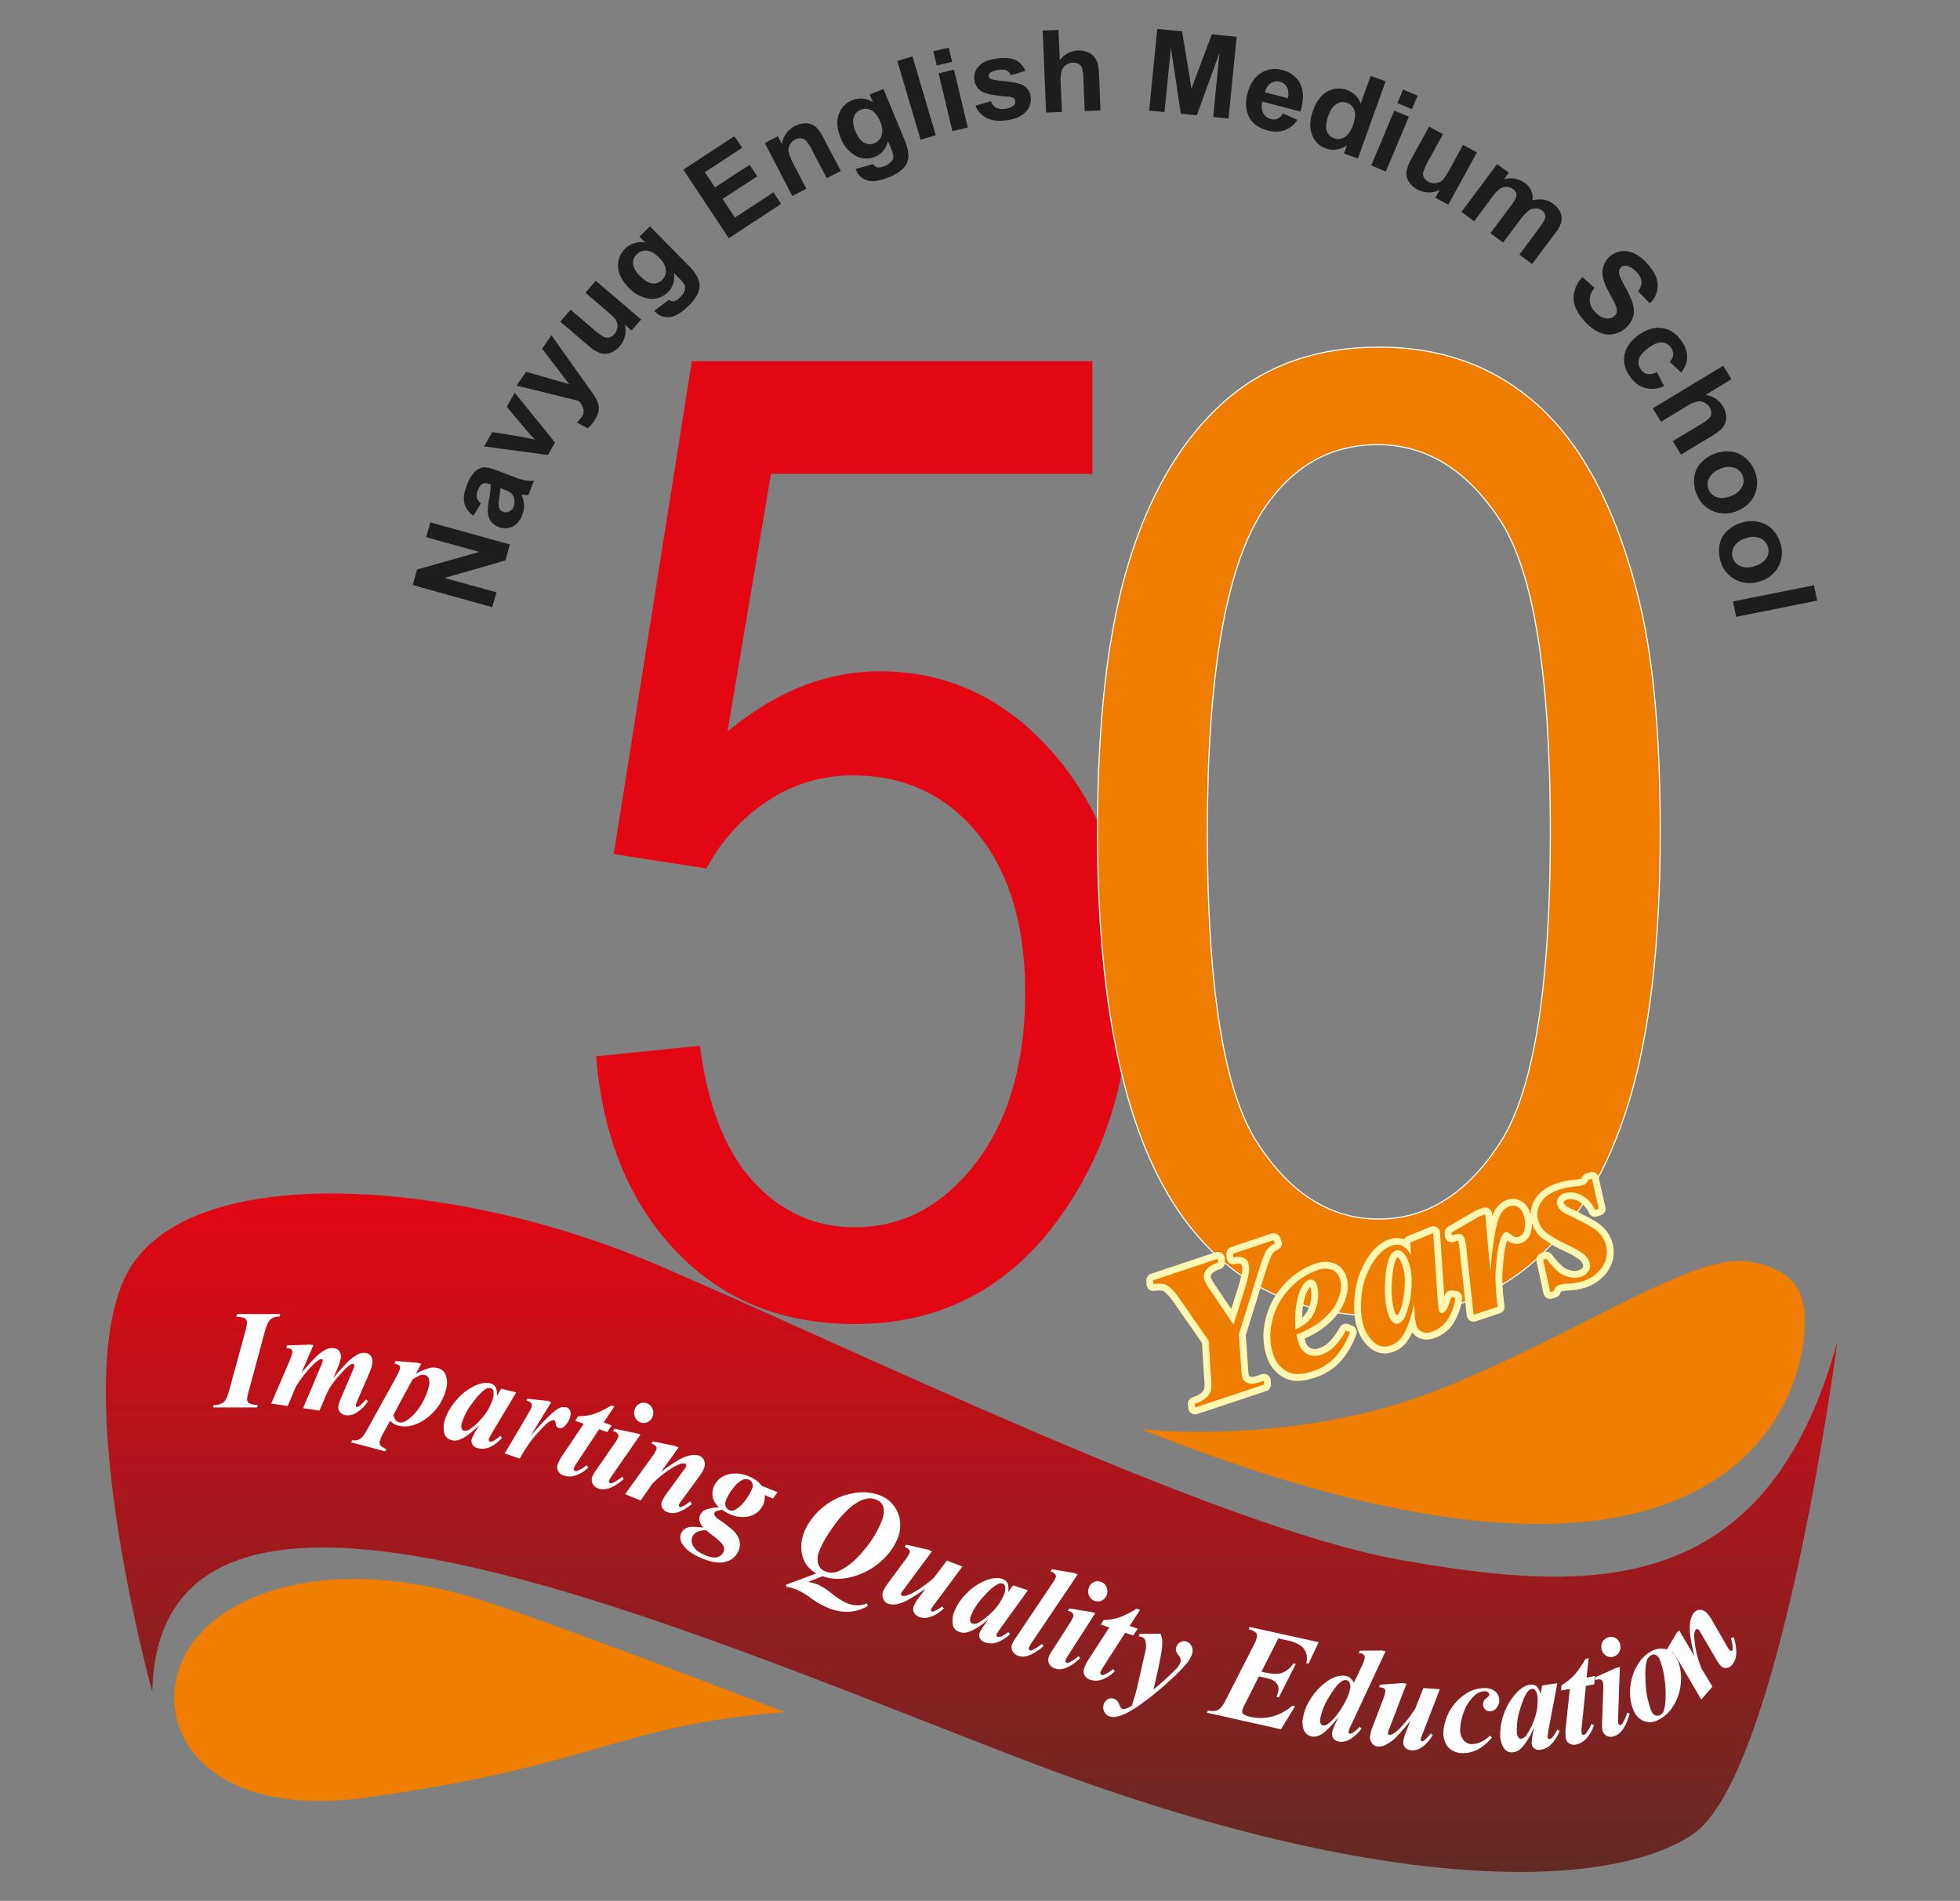
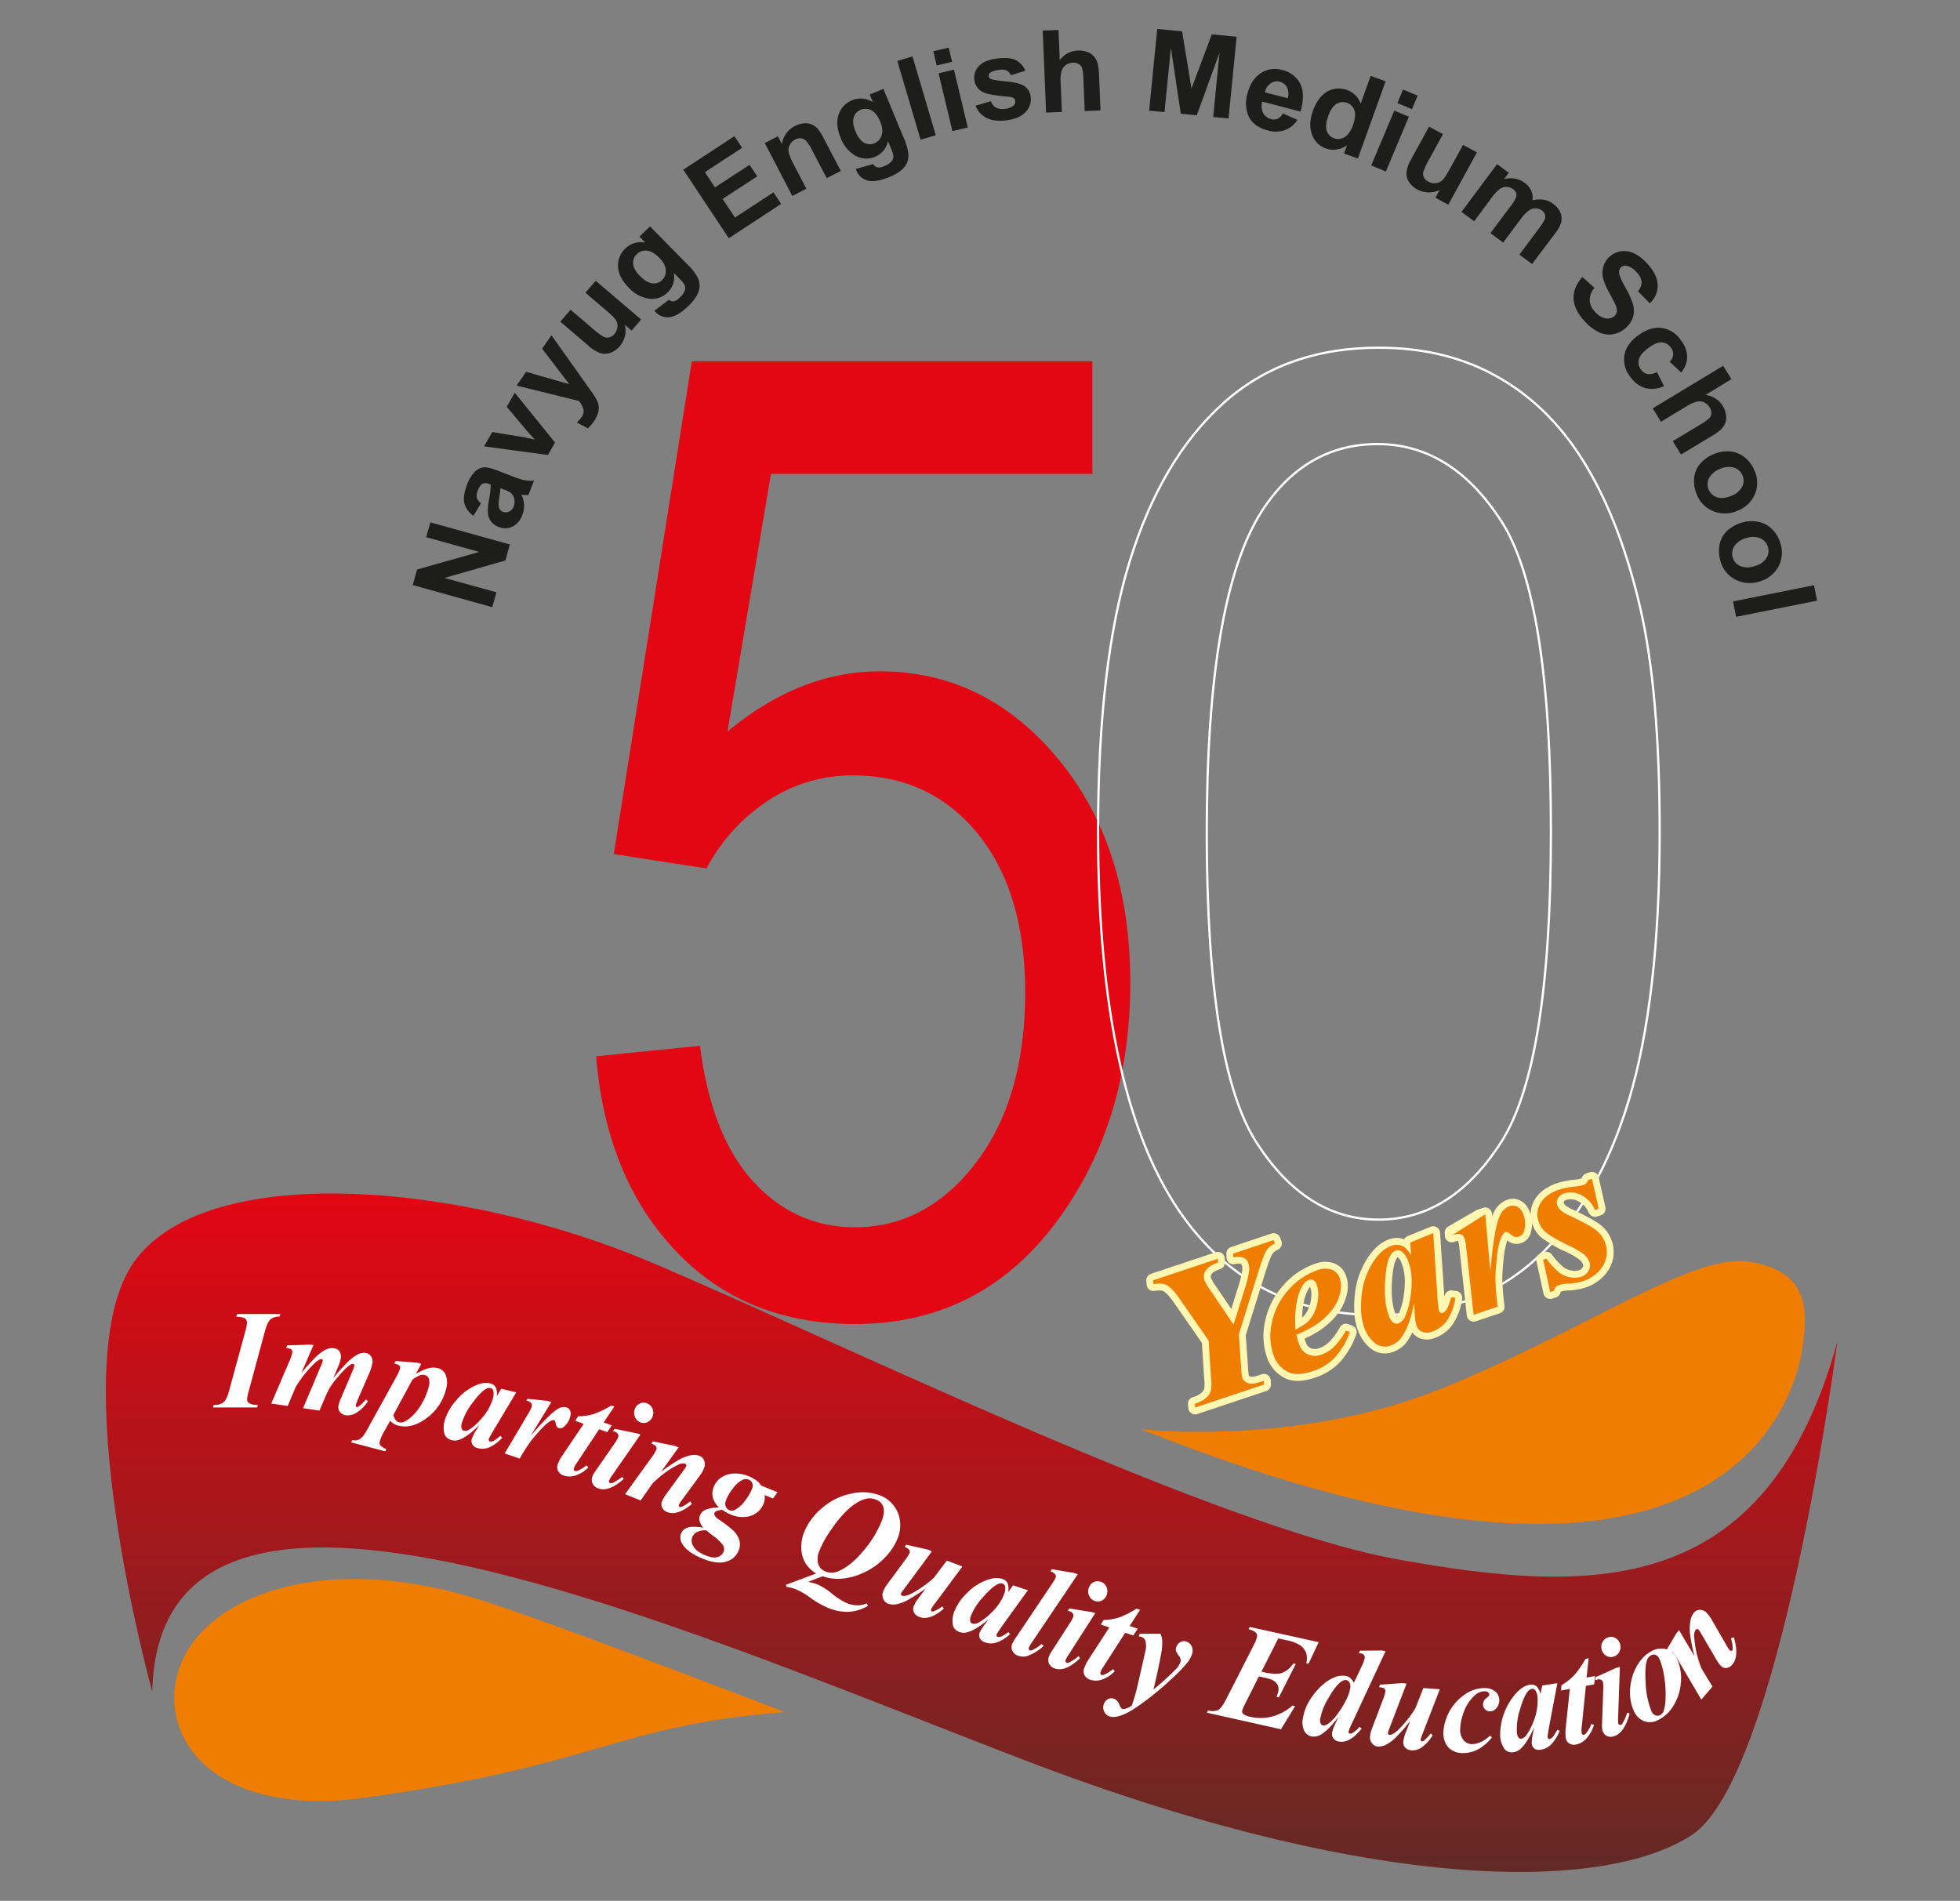
<svg xmlns="http://www.w3.org/2000/svg" id="Layer_1" data-name="Layer 1" viewBox="0 0 868 841.89">
  <rect x="0" y="0" width="868" height="841.89" fill="#808080" stroke="none" />
  <defs>
    <style>.cls-1,.cls-10,.cls-8{fill:none;}.cls-1{clip-rule:evenodd;}.cls-2{clip-path:url(#clip-path);}.cls-3{fill:url(#linear-gradient);}.cls-4,.cls-9{fill:#ef7d00;}.cls-4{fill-rule:evenodd;}.cls-5{fill:#fff;}.cls-6{fill:#1d1d1b;}.cls-7{fill:#e30613;}.cls-8{stroke:#fff;stroke-miterlimit:22.93;}.cls-10{stroke:#fff7b2;stroke-linecap:round;stroke-linejoin:round;stroke-width:6.08px;}</style>
    <clipPath id="clip-path">
      <path class="cls-1" d="M67.43,749.29S27.14,604.07,59.37,558.92s145-35.39,228.61,0,249.76,117.15,331.33,131.8c84.75,15.21,162.84,18.19,194.37-96.41,0,0-25.18,192.81-64.46,218.44s-142,25.63-295.07-33S70.45,617.5,67.43,749.29" />
    </clipPath>
    <linearGradient id="linear-gradient" x1="-164.28" y1="841.33" x2="-161.92" y2="841.33" gradientTransform="translate(274065.89 21467.49) rotate(90) scale(127.46 325.25)" gradientUnits="userSpaceOnUse">
      <stop offset="0" stop-color="#e30613" />
      <stop offset="1" stop-color="#632a25" />
    </linearGradient>
  </defs>
  <g class="cls-2">
    <rect class="cls-3" x="27.14" y="513.77" width="786.53" height="324.61" />
  </g>
  <path class="cls-4" d="M505.28,633s68.29,8,132.53-17.78,112.3-60.68,137.09-56.39,26.3,19,23.27,38.61S766.3,737.17,505.28,633" />
  <path class="cls-4" d="M347.55,758.3S245.68,719,212.91,708.65c-65.57-20.71-112.63-3.85-128.75,20.64-20.07,30.5,2.1,77.34,78,66.85,103.52-14.31,110.25-31.92,185.37-37.84" />
  <path class="cls-5" d="M622.9,745.69l-7.66,20a9.48,9.48,0,0,0-.6,1.94.53.53,0,0,0,.17.44.74.74,0,0,0,.51.3q1.33.15,3.79-2.1a51,51,0,0,0,7.69-9.63l3.54-9,7.3.53-7.51,19.41a19.48,19.48,0,0,0-1,2.85.73.73,0,0,0,.16.51.59.59,0,0,0,.41.31,1.09,1.09,0,0,0,.82-.27,17.33,17.33,0,0,0,3.09-3.25l.9.83c-3.17,4.79-6.35,7-9.57,6.65a4.11,4.11,0,0,1-2.71-1.27,3.27,3.27,0,0,1-.76-2.61,14.85,14.85,0,0,1,1.12-4.09l1.93-5a87.76,87.76,0,0,1-6.21,7.13,18.15,18.15,0,0,1-4.76,3.51,6.76,6.76,0,0,1-3.49.64,3.55,3.55,0,0,1-2.5-1.47,4.3,4.3,0,0,1-.82-3.12,16.84,16.84,0,0,1,1.13-4.1l4.47-11.76a18.91,18.91,0,0,0,1.19-3.93,1.39,1.39,0,0,0-.14-.83,1.71,1.71,0,0,0-.71-.63,7.15,7.15,0,0,0-1.94-.42l.39-1.1,10-.72Zm-25,2.36a4.31,4.31,0,0,0-.24-2.8,2.11,2.11,0,0,0-1.46-1.14,3,3,0,0,0-2.12.64q-2.37,1.53-5.54,6.94a28.44,28.44,0,0,0-3.84,9.38,3.81,3.81,0,0,0,.13,2.22,1.38,1.38,0,0,0,1,.89,2.88,2.88,0,0,0,2.15-.6c1.87-1.22,3.9-3.53,6.1-7S597.49,750.34,597.87,748.05Zm15.71-16.71-14.88,31.9a24,24,0,0,0-1.51,3.65.85.85,0,0,0,.12.62.79.79,0,0,0,.46.33,2,2,0,0,0,1.19-.31,13.11,13.11,0,0,0,3.09-2.71l.94.75c-3.5,4.45-6.86,6.35-10.07,5.76a3.68,3.68,0,0,1-2.48-1.44,3.38,3.38,0,0,1-.53-2.58,15.88,15.88,0,0,1,1.43-3.89l1.37-2.92q-4.68,6-7.68,7.7a6.19,6.19,0,0,1-4.13.89,4.64,4.64,0,0,1-3.32-2.51A8.61,8.61,0,0,1,577,761a22.2,22.2,0,0,1,3.36-8.49A28.07,28.07,0,0,1,586,746a17.24,17.24,0,0,1,5.4-3.28,9.16,9.16,0,0,1,4.6-.44,4.29,4.29,0,0,1,1.9.85,8,8,0,0,1,1.68,2.18l3.36-7.09a17.53,17.53,0,0,0,1.43-3.82,1.67,1.67,0,0,0-.31-1.32,1.87,1.87,0,0,0-1.28-.78c-.26,0-.6-.07-1-.09l.48-1.12,9.69-.09Zm-47.51-5.7-7.46,14.75,1.31.3c3.44.76,6.05.85,7.82.24a10.71,10.71,0,0,0,5-4.18l1.07.24-7.5,14.8-1-.22a17.07,17.07,0,0,0,.77-2.52,4.08,4.08,0,0,0-.37-2.89,5.21,5.21,0,0,0-2.1-2,17.43,17.43,0,0,0-3.92-1.18l-2.21-.5-6.41,12.75a11.08,11.08,0,0,0-1,2.55,1.3,1.3,0,0,0,.41,1.24,6.92,6.92,0,0,0,3.3,1.38,20.15,20.15,0,0,0,9.55-.13,22.67,22.67,0,0,0,9-4.84l1.17.27-6.23,10.2-32.84-7.35.56-1a6.41,6.41,0,0,0,4.46-.21c1-.56,2.17-2.07,3.42-4.52l12.46-24.43a13.57,13.57,0,0,0,1.28-3.3,2.17,2.17,0,0,0-.4-1.93,7.63,7.63,0,0,0-3.32-1.58l.54-1L584,727.33l-4.51,9.56-1-.22a9.25,9.25,0,0,0,0-4.41,7.23,7.23,0,0,0-2.59-3.49,17.43,17.43,0,0,0-6.2-2.32Zm-61.45-2,9.29-.05a10.59,10.59,0,0,1,.76,3,25,25,0,0,1-.51,6.06c-.93,4.94-2,10.15-3.39,15.65a116.45,116.45,0,0,0,9.8-8.88,7.89,7.89,0,0,0,2.22-3.52,3,3,0,0,0-.77-2.57,7.5,7.5,0,0,1-1.24-2.11,2.9,2.9,0,0,1,.08-1.58,3.61,3.61,0,0,1,1.69-2.24,3.27,3.27,0,0,1,2.77-.35,3.72,3.72,0,0,1,2.32,2,4.4,4.4,0,0,1,.34,3.24,12.73,12.73,0,0,1-2.3,4.25A72,72,0,0,1,518.4,744a131.68,131.68,0,0,1-13.46,11,46.84,46.84,0,0,1-6.37,3.92A17.18,17.18,0,0,1,494,760.4a6,6,0,0,1-2.52-.16,3.91,3.91,0,0,1-2.39-2,4.12,4.12,0,0,1-.36-3.13,3.94,3.94,0,0,1,1.74-2.42,3.2,3.2,0,0,1,2.69-.38,4.17,4.17,0,0,1,2.59,2.8c.41,1,.82,1.61,1.22,1.74a2.72,2.72,0,0,0,1.36,0,10.62,10.62,0,0,0,2.93-1.47c.78-2.41,1.34-4.23,1.68-5.48.46-1.69,1-4.08,1.71-7.17l2.56-11.32a9.14,9.14,0,0,0,0-4.81,2.65,2.65,0,0,0-1.75-1.61,7.58,7.58,0,0,0-1.1-.23ZM504.9,713l-4.65,7.14,3.61,1.23-2,3-3.55-1.21-9.8,15.24a9.6,9.6,0,0,0-1.16,2.24.93.93,0,0,0,0,.73.81.81,0,0,0,.47.47,1.56,1.56,0,0,0,1.09-.08,15.91,15.91,0,0,0,4-2.53l.76,1a14.79,14.79,0,0,1-5.76,3.69,8,8,0,0,1-5,.07,4.33,4.33,0,0,1-2.6-2,3.63,3.63,0,0,1-.24-2.89,17.89,17.89,0,0,1,2-4.09l9.19-14.2-3.74-1.29,1.21-2a25.13,25.13,0,0,0,6.93-1.15,39.81,39.81,0,0,0,7.64-3.89Zm-19.85,1.46-12,18.71a15.38,15.38,0,0,0-1.2,2.16,1,1,0,0,0,.08.68.74.74,0,0,0,.43.45,1.46,1.46,0,0,0,1.08-.12,17.18,17.18,0,0,0,4.17-2.86l.75.91q-6.51,6.2-11.18,4.59a4.32,4.32,0,0,1-2.53-2,4,4,0,0,1-.23-3,10.3,10.3,0,0,1,1.32-2.57l8.08-12.57a13,13,0,0,0,1.5-2.82,1.75,1.75,0,0,0-.18-1.32,2.26,2.26,0,0,0-1.29-1l-1-.31.73-1,9.81,1.59Zm2.41-13.91a4.12,4.12,0,0,1,2.49,2.21,4.55,4.55,0,0,1,.24,3.42,4.33,4.33,0,0,1-2.12,2.63,3.89,3.89,0,0,1-3.23.26,4.08,4.08,0,0,1-2.46-2.22,4.51,4.51,0,0,1-.26-3.42,4.29,4.29,0,0,1,2.1-2.63A3.9,3.9,0,0,1,487.46,700.58Zm-10.16-3.3-19.66,29.19a19.58,19.58,0,0,0-2,3.32.94.94,0,0,0,0,.72.71.71,0,0,0,.42.44,1.34,1.34,0,0,0,1.05-.06,15.83,15.83,0,0,0,4.18-2.75l.89.91a21.33,21.33,0,0,1-7.15,4.4,6.35,6.35,0,0,1-4.07-.07,4.31,4.31,0,0,1-2.55-2.06,3.53,3.53,0,0,1-.27-2.85,14.4,14.4,0,0,1,1.79-3.19l16.07-23.92a14.93,14.93,0,0,0,1.55-2.7,1.36,1.36,0,0,0-.21-1.3,3.81,3.81,0,0,0-2.17-1.33l.66-1,9.78,1.66Zm-32.69,9a6.74,6.74,0,0,0,.53-3.61,1.71,1.71,0,0,0-1.06-1.24,2.65,2.65,0,0,0-2,.15q-2.46,1-6.52,5.59A27.74,27.74,0,0,0,430,715.6a4.12,4.12,0,0,0-.32,2.38,1.45,1.45,0,0,0,.8,1.08,3.57,3.57,0,0,0,3-.47,24.2,24.2,0,0,0,5.08-3.87A23,23,0,0,0,444.61,706.24Zm10.61-1.92-12.14,16.83-1.4,2.09c-.14.26-.25.46-.3.59a.87.87,0,0,0,0,.69.71.71,0,0,0,.38.44,2.81,2.81,0,0,0,1.89-.27,22.09,22.09,0,0,0,2.89-1.83l.78.89a16.53,16.53,0,0,1-6.06,3.74,7.81,7.81,0,0,1-5.3-.2,3.45,3.45,0,0,1-2.05-1.78,3.27,3.27,0,0,1-.05-2.46,19.52,19.52,0,0,1,2.38-3.77l1.49-2.06c-3.48,2.94-6.45,4.8-8.95,5.6a5.88,5.88,0,0,1-4.06-.08,4.25,4.25,0,0,1-2.83-3.6,11.35,11.35,0,0,1,.68-5.31,23.66,23.66,0,0,1,5.67-8.27,23.16,23.16,0,0,1,9.15-5.89c2.7-.91,5-1,6.79-.26a3.8,3.8,0,0,1,2.11,1.91,7.32,7.32,0,0,1,.11,3.92l2.26-3.1ZM412.71,687.1l-12.58,17A9.8,9.8,0,0,0,399,705.8a.52.52,0,0,0,.06.47.74.74,0,0,0,.41.45q1.25.53,4.19-.92a49.55,49.55,0,0,0,9.91-7l5.75-7.61,6.89,2.62L414,710.26a18.34,18.34,0,0,0-1.68,2.46.84.84,0,0,0,0,.54.6.6,0,0,0,.32.41,1.08,1.08,0,0,0,.86,0,16.61,16.61,0,0,0,3.81-2.22l.65,1.06Q411.5,718,407,716.09a4.25,4.25,0,0,1-2.29-2,3.39,3.39,0,0,1-.05-2.74,15,15,0,0,1,2.16-3.6l3.14-4.21a84.35,84.35,0,0,1-7.84,5.05,17.31,17.31,0,0,1-5.49,2,6.79,6.79,0,0,1-3.52-.4,3.74,3.74,0,0,1-2-2.14,4.37,4.37,0,0,1,0-3.24,16.32,16.32,0,0,1,2.16-3.6l7.37-10a19.3,19.3,0,0,0,2.18-3.42,1.35,1.35,0,0,0,.07-.84,1.48,1.48,0,0,0-.52-.81,5.86,5.86,0,0,0-1.75-1l.67-1,9.8,2.23Zm-24.28-22.71a8.15,8.15,0,0,0-3.91-.75,12,12,0,0,0-4.13,1.39,25.85,25.85,0,0,0-5.35,4,51.92,51.92,0,0,0-6.79,8.25,45.73,45.73,0,0,0-5.34,9.48,9,9,0,0,0-.59,5.81,5.09,5.09,0,0,0,3,3.32,7.19,7.19,0,0,0,5.8.07q5.68-2.36,11.3-9.17a47.92,47.92,0,0,0,8-13c1-2.59,1.27-4.65.79-6.21A4.82,4.82,0,0,0,388.43,664.39Zm-24.11,33.72-6.47,2.52a23,23,0,0,1,4.56,1.28,29.68,29.68,0,0,1,6.13,4,29.6,29.6,0,0,0,6.22,4,12.94,12.94,0,0,0,5.36,1.1,10,10,0,0,0,3.74-.89l.49,1.14a19.21,19.21,0,0,1-8.43,2.62,22,22,0,0,1-10-2.1,37.64,37.64,0,0,1-6.94-4.06A35.25,35.25,0,0,0,352.7,704a16.46,16.46,0,0,0-4.41-1.17l-.24-.92,13.41-5a14.64,14.64,0,0,1-4.57-4.25,13.4,13.4,0,0,1-2-6.63,17.23,17.23,0,0,1,1.1-7.1,27.39,27.39,0,0,1,8.27-11.19,28.17,28.17,0,0,1,13.08-6.29,21.76,21.76,0,0,1,12.87,1.05,13.72,13.72,0,0,1,5.6,4.38,13.27,13.27,0,0,1,2.74,6.85,15,15,0,0,1-.87,7.24,26.51,26.51,0,0,1-6.3,9.4,30.47,30.47,0,0,1-9.89,6.6,27.82,27.82,0,0,1-10.25,2.32A20.75,20.75,0,0,1,364.32,698.11Zm-51.58-20.33a8.45,8.45,0,0,0-4.33.88,4.25,4.25,0,0,0-1.89,2.26,4.68,4.68,0,0,0,.63,4.09c.86,1.5,2.65,2.8,5.35,3.89q3.39,1.38,5.37.69a4,4,0,0,0,2.61-2.42,3.25,3.25,0,0,0-.48-3.08,21.29,21.29,0,0,0-4.6-4.17C314.3,679.08,313.42,678.36,312.74,677.78Zm18.86-22.43a3.23,3.23,0,0,0-2.57,0,11.46,11.46,0,0,0-4.25,3.65,19.55,19.55,0,0,0-3.37,5.77,3.48,3.48,0,0,0,0,2.52,2.81,2.81,0,0,0,1.61,1.56,2.68,2.68,0,0,0,2.2,0,13,13,0,0,0,4.51-3.92,20.94,20.94,0,0,0,3.4-5.76,3,3,0,0,0,0-2.32A2.66,2.66,0,0,0,331.6,655.35Zm5.53,2.64,7.19,2.9-2,2.79-3.73-1.51a7.58,7.58,0,0,1-.3,3.53,9.21,9.21,0,0,1-3.09,4.24,9.63,9.63,0,0,1-5.2,1.92,13.66,13.66,0,0,1-6.29-1,17.3,17.3,0,0,1-1.81-.88c-.63-.35-1.31-.78-2.05-1.25a8.87,8.87,0,0,0-2.81.63,1.43,1.43,0,0,0-.63.69,1.39,1.39,0,0,0,.07,1.07,5,5,0,0,0,1.75,1.79,57.46,57.46,0,0,1,6.53,5,9.91,9.91,0,0,1,2.64,4.19,6.91,6.91,0,0,1-.22,4.47,8.16,8.16,0,0,1-5.37,5q-4.08,1.41-10.6-1.23t-8.83-6.19a5.32,5.32,0,0,1-.82-4.84,4.65,4.65,0,0,1,2.66-2.63c1.33-.58,3.76-.6,7.26-.06a8.25,8.25,0,0,1-1.58-2.66,4.24,4.24,0,0,1,0-2.57,4.79,4.79,0,0,1,2.68-2.78,15.76,15.76,0,0,1,5.9-.91,9.31,9.31,0,0,1-2.79-4.41,7.8,7.8,0,0,1,.32-4.56,9,9,0,0,1,3.12-4.15,10.61,10.61,0,0,1,5.53-1.92,14.75,14.75,0,0,1,6.86,1.17,15.47,15.47,0,0,1,3.89,2.2A8.1,8.1,0,0,1,337.13,658Zm-36.59-16.94-7.81,10.88a75.55,75.55,0,0,1,7.73-5.28,18.3,18.3,0,0,1,5.65-2.15,7.16,7.16,0,0,1,3.73.32,3.57,3.57,0,0,1,2,2.07,4.53,4.53,0,0,1,0,3.26,15.38,15.38,0,0,1-2.08,3.63l-7.87,10.75a10.55,10.55,0,0,0-1.21,1.91.81.81,0,0,0,0,.59.59.59,0,0,0,.33.41,1.06,1.06,0,0,0,.66,0,11.49,11.49,0,0,0,2.76-1.55c.25-.21.66-.5,1.21-.89l.8,1.09c-4.36,3.6-8,4.83-10.92,3.63a3.9,3.9,0,0,1-2.27-2,3.28,3.28,0,0,1-.13-2.66,16.51,16.51,0,0,1,1.93-3.31L302.88,651a7.4,7.4,0,0,0,1-1.62.92.92,0,0,0,0-.65.94.94,0,0,0-.48-.48,4.08,4.08,0,0,0-3,.48Q295.23,651,289,657l-5.29,7.56-6.89-2.79,11.73-16.25a17.77,17.77,0,0,0,2.12-3.54,1.58,1.58,0,0,0,.08-.9,1.63,1.63,0,0,0-.5-.8,7.07,7.07,0,0,0-1.78-.94l.68-.94,9.73,2Zm-16.89-5.69L271,653.61a12.14,12.14,0,0,0-1.26,2.11,1,1,0,0,0,0,.68.76.76,0,0,0,.43.46,1.31,1.31,0,0,0,1.07-.07,17.71,17.71,0,0,0,4.27-2.7l.72.93c-4.47,4-8.26,5.36-11.33,4.18a4.29,4.29,0,0,1-2.46-2.12,4,4,0,0,1-.13-3.06,10.53,10.53,0,0,1,1.4-2.5l8.51-12.27a12.77,12.77,0,0,0,1.57-2.77,1.72,1.72,0,0,0-.13-1.32,2.23,2.23,0,0,0-1.25-1l-1-.35.76-1,9.76,2Zm2.87-13.82a4.25,4.25,0,0,1,2.41,2.3,4.57,4.57,0,0,1,.12,3.43,4.26,4.26,0,0,1-2.22,2.54,3.88,3.88,0,0,1-3.23.15,4.25,4.25,0,0,1-2.38-2.31,4.6,4.6,0,0,1-.14-3.44,4.29,4.29,0,0,1,2.19-2.54A3.88,3.88,0,0,1,286.52,621.54Zm-14.43,1.38L267.34,630l3.58,1.3-2,3L265.35,633l-10,15.07a10.26,10.26,0,0,0-1.2,2.21,1,1,0,0,0,0,.73.78.78,0,0,0,.47.47,1.51,1.51,0,0,0,1.1-.05,15.84,15.84,0,0,0,4.07-2.46l.74,1a14.88,14.88,0,0,1-5.81,3.58,8.22,8.22,0,0,1-5,0,4.5,4.5,0,0,1-2.57-2.05,3.68,3.68,0,0,1-.2-2.88,18.25,18.25,0,0,1,2.11-4l9.43-14-3.72-1.35,1.24-2a24.41,24.41,0,0,0,6.95-1,39.7,39.7,0,0,0,7.71-3.75ZM244.15,621,235,635.94c5.85-6.79,9.94-10.81,12.22-12.05a4.53,4.53,0,0,1,3.71-.54,2.57,2.57,0,0,1,1.59,1.53,4.23,4.23,0,0,1-.06,2.76,8.36,8.36,0,0,1-2.75,4.28,2.36,2.36,0,0,1-2.21.6,2,2,0,0,1-1.34-1.65,5.19,5.19,0,0,0-.38-1.52.7.7,0,0,0-.41-.35,1.07,1.07,0,0,0-.62,0,6.12,6.12,0,0,0-2.11,1.16,27.43,27.43,0,0,0-3.79,3.68c-1.61,1.79-2.91,3.31-3.89,4.6a86.89,86.89,0,0,0-4.8,7.58l-6.66-2.29L234,626a20.16,20.16,0,0,0,1.38-2.69,2.59,2.59,0,0,0,.1-1.29,1.82,1.82,0,0,0-.52-.89,6,6,0,0,0-1.82-.85l.49-.75,8.92.92Zm-25.93-1.43a6.85,6.85,0,0,0,.24-3.66,1.69,1.69,0,0,0-1.16-1.12,2.6,2.6,0,0,0-2,.34c-1.57.83-3.59,2.87-6,6.15a27.85,27.85,0,0,0-4.76,8.95,4.21,4.21,0,0,0-.12,2.4,1.45,1.45,0,0,0,.88,1,3.54,3.54,0,0,0,2.95-.76,24.27,24.27,0,0,0,4.75-4.31A23.43,23.43,0,0,0,218.22,619.61Zm10.42-2.89-10.7,17.87-1.21,2.21a3.08,3.08,0,0,0-.26.62.92.92,0,0,0,.07.69.77.77,0,0,0,.41.41,3,3,0,0,0,1.87-.45,24.22,24.22,0,0,0,2.74-2.1l.84.83a17,17,0,0,1-5.74,4.29,7.87,7.87,0,0,1-5.29.27,3.39,3.39,0,0,1-2.18-1.58,3.23,3.23,0,0,1-.26-2.45,19.52,19.52,0,0,1,2.06-4l1.31-2.18q-4.81,4.86-8.45,6.39a5.81,5.81,0,0,1-4.06.29,4.22,4.22,0,0,1-3.11-3.32,11.37,11.37,0,0,1,.24-5.35,24,24,0,0,1,5-8.76,23.66,23.66,0,0,1,8.63-6.71c2.64-1.16,4.88-1.45,6.76-.89a3.72,3.72,0,0,1,2.25,1.71,7.19,7.19,0,0,1,.43,3.9l2-3.29Zm-54.44,10a6.72,6.72,0,0,0,1.06,2.33,2.71,2.71,0,0,0,1.46.91,3.42,3.42,0,0,0,1.87-.06,9.33,9.33,0,0,0,2.63-1.53,19.61,19.61,0,0,0,3.37-3.39,26.09,26.09,0,0,0,3.17-5.08,28.11,28.11,0,0,0,2.13-5.78,6,6,0,0,0,0-3.52,2.45,2.45,0,0,0-1.62-1.52,3.64,3.64,0,0,0-2,0,12.7,12.7,0,0,0-3.65,2.08Zm1-23.89,9.68.78,1.69.45-2.41,4.5a23.91,23.91,0,0,1,5.75-2.57,8.46,8.46,0,0,1,4,0,5,5,0,0,1,3.55,3.24,9.5,9.5,0,0,1,.19,5.62,22.65,22.65,0,0,1-9.14,13.6c-4.22,3-8.26,4-12.15,3a6.81,6.81,0,0,1-1.73-.66,12.21,12.21,0,0,1-1.85-1.45L170,634.25a18.38,18.38,0,0,0-1.83,4.21,2.06,2.06,0,0,0,.26,1.66,7.31,7.31,0,0,0,2.67,1.69l-.5,1-15.11-4,.53-1a4.45,4.45,0,0,0,3.29-.41c1-.58,2.12-2,3.4-4.4l12.75-23.09a18.54,18.54,0,0,0,1.69-3.74,1.89,1.89,0,0,0,0-.92,1.52,1.52,0,0,0-.56-.66,8.83,8.83,0,0,0-2-.68Zm-36.36-7.08-5.4,12.46A84.71,84.71,0,0,1,139.9,601a17.7,17.7,0,0,1,4.64-3.4,6.52,6.52,0,0,1,3.38-.45,3.15,3.15,0,0,1,2.54,1.57,4.56,4.56,0,0,1,.49,2.72,18.85,18.85,0,0,1-1.35,4.24l-1.95,4.68a85.29,85.29,0,0,1,6.45-7.25,18.3,18.3,0,0,1,4.92-3.52,5.48,5.48,0,0,1,2.87-.38,3.5,3.5,0,0,1,2.39,1.46,4,4,0,0,1,.64,2.94,19.73,19.73,0,0,1-1.52,4.89l-4.69,10.79a16.64,16.64,0,0,0-1.15,3.14.78.78,0,0,0,.12.48.59.59,0,0,0,.39.27.74.74,0,0,0,.58-.14,12.07,12.07,0,0,0,2.51-2.24c.21-.21.52-.55.93-1l.89.82a16.44,16.44,0,0,1-5.11,5.06,7.3,7.3,0,0,1-4.6,1.17,3.93,3.93,0,0,1-2.68-1.44,3.23,3.23,0,0,1-.75-2.51,17.94,17.94,0,0,1,1.24-3.83l4.81-11.29a19.38,19.38,0,0,0,1.07-3,.71.71,0,0,0-.14-.43.65.65,0,0,0-.38-.26,1.59,1.59,0,0,0-.77.08,7.61,7.61,0,0,0-1.89,1.31,39.7,39.7,0,0,0-3.85,4.08,40.54,40.54,0,0,0-3.64,4.68,37.24,37.24,0,0,0-2.24,4.52l-2.58,6-7.25-1.08,8-18.93a9.93,9.93,0,0,0,.73-2.15.56.56,0,0,0-.13-.41.6.6,0,0,0-.37-.26c-.7-.09-2,.71-3.74,2.46a52.52,52.52,0,0,0-7.81,10l-3.48,8.33-7.31-1.08,8-18.64a18.3,18.3,0,0,0,1.35-4,1.44,1.44,0,0,0-.13-.86,1.4,1.4,0,0,0-.66-.66,6.66,6.66,0,0,0-1.94-.5l.42-1.1,10-.34Zm-34.21-12.65L105,582h19.17l-.37,1.14a5.81,5.81,0,0,0-4,1.21c-.92.82-1.71,2.51-2.43,5.09l-7.16,26.49a18.1,18.1,0,0,0-.79,3.75,2.05,2.05,0,0,0,.82,1.72,7.18,7.18,0,0,0,3.93.85l-.29,1.12H94.36l.32-1.12A6.44,6.44,0,0,0,99,621.07c.91-.78,1.73-2.5,2.47-5.14l7.23-26.49a15.52,15.52,0,0,0,.66-3.69,2.11,2.11,0,0,0-.81-1.76C108,583.56,106.68,583.26,104.63,583.14Z" />
  <path class="cls-5" d="M743.58,722l6.83,11.58a82.29,82.29,0,0,1-1.91-9.5,21.38,21.38,0,0,1,.13-6.33,8.06,8.06,0,0,1,1.61-3.55A3.38,3.38,0,0,1,752.8,713a4,4,0,0,1,2.88,1.21,15.52,15.52,0,0,1,2.47,3.33l6.69,11.62A11,11,0,0,0,766.1,731a.75.75,0,0,0,.54.19.62.62,0,0,0,.48-.19,1.13,1.13,0,0,0,.22-.64,12.55,12.55,0,0,0-.38-3.28c-.1-.33-.2-.83-.35-1.52l1.24-.39c1.63,5.59,1.42,9.6-.68,12.05a3.91,3.91,0,0,1-2.57,1.54,2.88,2.88,0,0,1-2.39-.84,14.55,14.55,0,0,1-2.23-3.09l-6.76-11.55a7.75,7.75,0,0,0-1.08-1.56.78.78,0,0,0-.59-.2.81.81,0,0,0-.59.31,4.68,4.68,0,0,0-.67,3.16,45,45,0,0,0,3.27,14.07l4.81,7.92-4.93,5.78-10.2-17.35a17.47,17.47,0,0,0-2.37-3.37,1.4,1.4,0,0,0-.78-.4,1.53,1.53,0,0,0-.88.21,7.09,7.09,0,0,0-1.47,1.42l-.59-1,5.25-8.85Zm-12.09,11a3.77,3.77,0,0,0-2,2c-.75,1.75-1,5.14-.71,10.17a37.44,37.44,0,0,0,2.58,12.74,3.16,3.16,0,0,0,1.64,1.76,2.41,2.41,0,0,0,2.08,0,3.26,3.26,0,0,0,1.56-1.53,17.74,17.74,0,0,0,.95-5.83,46,46,0,0,0-.48-9A34,34,0,0,0,735,735a3.6,3.6,0,0,0-1.61-1.94A2.1,2.1,0,0,0,731.49,733Zm.47-2a8.74,8.74,0,0,1,4.35-.81,7,7,0,0,1,4,1.52,9.12,9.12,0,0,1,2.63,3.57,21,21,0,0,1,1.42,10.16,22,22,0,0,1-3.3,10.08,16.24,16.24,0,0,1-6.78,6.3,7.46,7.46,0,0,1-6.51.36,8.4,8.4,0,0,1-4.3-4.59,19.91,19.91,0,0,1-1.61-8,25.55,25.55,0,0,1,1.23-7.66,22.25,22.25,0,0,1,3.48-6.52A14.52,14.52,0,0,1,732,731Zm-14.59,7.27-.78,22.56a13,13,0,0,0,.08,2.5.88.88,0,0,0,.41.54.65.65,0,0,0,.58.13,1.42,1.42,0,0,0,.85-.69,19.55,19.55,0,0,0,2.11-4.76l1.09.35c-1.6,5.93-4,9.31-7.17,10.15a4,4,0,0,1-3.17-.31,3.74,3.74,0,0,1-1.72-2.46,10.47,10.47,0,0,1-.17-2.9l.54-15.19a14.19,14.19,0,0,0-.16-3.22,1.63,1.63,0,0,0-.81-1,2.06,2.06,0,0,0-1.58-.1c-.29.07-.62.17-1,.28l.08-1.28,9.15-4.14Zm-5-13.15a4,4,0,0,1,3.23.49,4.3,4.3,0,0,1,1.92,2.77,4.53,4.53,0,0,1-.48,3.4,4.13,4.13,0,0,1-2.61,2,3.87,3.87,0,0,1-3.2-.51,4.39,4.39,0,0,1-1.94-2.76,4.59,4.59,0,0,1,.47-3.41A4.09,4.09,0,0,1,712.41,725.14Zm-8.82,9.28-.93,8.61,3.73-.71L706,746l-3.67.68L700.46,765a8.7,8.7,0,0,0,0,2.55.92.92,0,0,0,.35.63.72.72,0,0,0,.63.17,1.59,1.59,0,0,0,.92-.6,17.17,17.17,0,0,0,2.44-4.23l1.1.47a15.9,15.9,0,0,1-3.44,6.1,8.36,8.36,0,0,1-4.37,2.54,4.13,4.13,0,0,1-3.19-.48,3.43,3.43,0,0,1-1.49-2.41,18.53,18.53,0,0,1,0-4.64l1.8-17.08-3.88.72.19-2.34a26.74,26.74,0,0,0,5.61-4.44,42.29,42.29,0,0,0,5-7.22ZM680.93,752.1a6.53,6.53,0,0,0-1-3.48,1.58,1.58,0,0,0-1.48-.62,2.77,2.77,0,0,0-1.77,1.07c-1.18,1.38-2.36,4-3.53,8a28.68,28.68,0,0,0-1.4,10.14,4.18,4.18,0,0,0,.7,2.29,1.34,1.34,0,0,0,1.17.61,3.73,3.73,0,0,0,2.49-1.82,25.41,25.41,0,0,0,3-5.83A24.35,24.35,0,0,0,680.93,752.1Zm8.75-6.62-3.92,20.73-.37,2.52a3.7,3.7,0,0,0,0,.68.89.89,0,0,0,.3.61.71.71,0,0,0,.54.23,3.05,3.05,0,0,0,1.57-1.13,21.64,21.64,0,0,0,1.85-3l1.06.45a17.77,17.77,0,0,1-3.9,6.16,8,8,0,0,1-4.85,2.26,3.26,3.26,0,0,1-2.57-.65,3.12,3.12,0,0,1-1.06-2.18,19.13,19.13,0,0,1,.57-4.5l.47-2.53c-1.89,4.24-3.79,7.28-5.71,9.16a5.94,5.94,0,0,1-3.69,1.81,4,4,0,0,1-4-1.93,11.19,11.19,0,0,1-1.6-5.09,28,28,0,0,1,7.43-19.57c2.06-2.07,4.07-3.2,6-3.38a3.57,3.57,0,0,1,2.68.75,7.12,7.12,0,0,1,1.74,3.47l.73-3.83Zm-29.81,23.2.84.86a21.68,21.68,0,0,1-5.7,5,14.18,14.18,0,0,1-7.56,1.91,8.91,8.91,0,0,1-4.56-1.34,7,7,0,0,1-2.86-3.4,10.18,10.18,0,0,1-.82-4.38,21.84,21.84,0,0,1,9.95-17.15,14.91,14.91,0,0,1,8.4-2.52,7,7,0,0,1,4.85,1.71,4.93,4.93,0,0,1,1.54,3.85,5.06,5.06,0,0,1-1.37,3.42,3.56,3.56,0,0,1-2.82,1.33,2.9,2.9,0,0,1-2.17-1,3,3,0,0,1-.81-2.2,3.52,3.52,0,0,1,1.65-2.81c.73-.54,1.1-1,1.11-1.45a1,1,0,0,0-.4-.89,2.3,2.3,0,0,0-1.49-.56A6.48,6.48,0,0,0,653,751a17.78,17.78,0,0,0-4.57,6.79,24.06,24.06,0,0,0-1.77,7.94,7.17,7.17,0,0,0,1.36,4.83,4.73,4.73,0,0,0,3.61,1.91,9.44,9.44,0,0,0,4-.86A13.29,13.29,0,0,0,659.87,768.68Z" />
  <path class="cls-6" d="M767.48,266.38l35.86-7.17,1.38,6.83-35.87,7.16Zm5.74-28A8.71,8.71,0,0,0,768,242a5.84,5.84,0,0,0-.62,5,5.93,5.93,0,0,0,3.38,3.75,8.89,8.89,0,0,0,6.36-.05,8.67,8.67,0,0,0,5.16-3.54,5.85,5.85,0,0,0,.63-5,6,6,0,0,0-3.37-3.76A8.79,8.79,0,0,0,773.22,238.37Zm-1.79-6.93a14.71,14.71,0,0,1,7-.37,11.82,11.82,0,0,1,6.21,3.16,14.42,14.42,0,0,1,3.75,6.17,13.07,13.07,0,0,1-.79,10.51,13.54,13.54,0,0,1-8.27,6.58,13.79,13.79,0,0,1-10.66-.73,13.08,13.08,0,0,1-6.7-8.09,15.45,15.45,0,0,1-.5-7.09,11.17,11.17,0,0,1,3.11-6.2A16.46,16.46,0,0,1,771.43,231.44Zm-9.81-23.69a8.78,8.78,0,0,0-4.81,4.09,6.06,6.06,0,0,0,3.66,8.41c1.78.58,3.87.35,6.34-.7a8.6,8.6,0,0,0,4.74-4.06,5.84,5.84,0,0,0,.11-5,5.93,5.93,0,0,0-3.77-3.38A8.75,8.75,0,0,0,761.62,207.75Zm-2.51-6.7a14.61,14.61,0,0,1,6.89-1.11,12,12,0,0,1,6.52,2.49,14.51,14.51,0,0,1,4.37,5.75,13.13,13.13,0,0,1,.33,10.55,13.51,13.51,0,0,1-7.55,7.39,13.73,13.73,0,0,1-10.67.38,13,13,0,0,1-7.51-7.35,15.15,15.15,0,0,1-1.25-7,11.22,11.22,0,0,1,2.44-6.49A15.94,15.94,0,0,1,759.11,201.05Zm7.66-33.13-11.48,7a10.3,10.3,0,0,1,7.6,4.82,10.13,10.13,0,0,1,1.5,4.17,6.91,6.91,0,0,1-.43,3.67,8.19,8.19,0,0,1-1.94,2.74,25.88,25.88,0,0,1-4.31,3l-13.27,8-3.64-5.94,12-7.24a21.42,21.42,0,0,0,4.3-3.08,3.61,3.61,0,0,0,.79-2.12,4.58,4.58,0,0,0-.76-2.5,5.52,5.52,0,0,0-2.36-2.19,4.7,4.7,0,0,0-3.21-.39,15.05,15.05,0,0,0-4.65,2.07l-11.34,6.87-3.64-5.95L763.12,162ZM744.52,165l-5.1-4.8A5,5,0,0,0,741,157.1a4.92,4.92,0,0,0-1.07-3.18,5.29,5.29,0,0,0-3.93-2.28c-1.59-.12-3.52.67-5.79,2.33-2.53,1.85-4,3.58-4.42,5.19a5.13,5.13,0,0,0,.94,4.55,4.74,4.74,0,0,0,2.86,1.95,6.93,6.93,0,0,0,4.2-.87l3.15,6.21a12.4,12.4,0,0,1-8.22.91,12.63,12.63,0,0,1-6.78-5.1,12,12,0,0,1-2.54-9.58c.59-3.27,2.64-6.2,6.13-8.74s6.94-3.66,10.27-3.25a12.3,12.3,0,0,1,8.52,5.36A12.68,12.68,0,0,1,747.2,158,11.47,11.47,0,0,1,744.52,165Zm-43.76-42.32,5.36,4.8A8.7,8.7,0,0,0,704,133a7.9,7.9,0,0,0,2.35,5.07,8.2,8.2,0,0,0,4.74,2.93,4.48,4.48,0,0,0,3.83-1,3.24,3.24,0,0,0,1.11-2,5.9,5.9,0,0,0-.62-3c-.35-.84-1.29-2.64-2.8-5.42-1.94-3.55-2.92-6.4-2.94-8.53a9.57,9.57,0,0,1,8.1-9.74,10,10,0,0,1,5.81.87,18.33,18.33,0,0,1,5.79,4.43c3.1,3.38,4.67,6.58,4.76,9.63a10.61,10.61,0,0,1-3.51,8.09L725.38,129A6.28,6.28,0,0,0,727,124.8a7.31,7.31,0,0,0-2.25-4.25,8.36,8.36,0,0,0-4.35-2.81,2.64,2.64,0,0,0-2.47.64,2.7,2.7,0,0,0-.9,2.3c0,1.21,1,3.41,2.76,6.61a36.83,36.83,0,0,1,3.43,7.62,10.46,10.46,0,0,1,0,5.47,11.54,11.54,0,0,1-8.84,7.63,10.59,10.59,0,0,1-6.35-.89,21.07,21.07,0,0,1-6.35-4.94c-3.12-3.41-4.72-6.73-4.81-10S698.06,125.76,700.76,122.69ZM663,72.68l5.19,3.84-2.16,2.88a10.45,10.45,0,0,1,9.14,1.54,8.7,8.7,0,0,1,2.92,3.46,7.92,7.92,0,0,1,.57,4.35,11.93,11.93,0,0,1,4.91-.3,9.26,9.26,0,0,1,4.1,1.72A9.54,9.54,0,0,1,691,94.05a7.14,7.14,0,0,1,.34,4.56,14.69,14.69,0,0,1-2.69,4.81L678.5,116.93l-5.62-4.16,9-12.08c1.57-2.09,2.38-3.58,2.45-4.48a3.29,3.29,0,0,0-1.5-3,4.76,4.76,0,0,0-2.78-.93,4.91,4.91,0,0,0-3.06,1,18.86,18.86,0,0,0-3.73,4l-7.59,10.15-5.62-4.16,8.65-11.59a20.79,20.79,0,0,0,2.69-4.2,3.13,3.13,0,0,0,.06-2,3.69,3.69,0,0,0-1.38-1.71,5.07,5.07,0,0,0-2.86-1,4.9,4.9,0,0,0-3,.91,18.94,18.94,0,0,0-3.71,4L652.86,98l-5.63-4.15ZM635.67,87.57l1.9-3.46a10.55,10.55,0,0,1-4.93,1.11,10.92,10.92,0,0,1-5-1.31A9.79,9.79,0,0,1,624,80.6a6.85,6.85,0,0,1-1.13-4.34,14.77,14.77,0,0,1,2-5.57l8-14.61,6.15,3.32L633.24,70a32.79,32.79,0,0,0-2.93,6.17,3.53,3.53,0,0,0,.28,2.4,4.16,4.16,0,0,0,1.92,1.88,5.47,5.47,0,0,0,3.29.67,4.9,4.9,0,0,0,2.87-1.21q1.19-1,3.91-6l5.34-9.75,6.15,3.33L641.39,90.66ZM607.26,73.26,617.47,49l6.46,2.68-10.19,24.3Zm11.58-27.6,2.51-6,6.46,2.69-2.51,6ZM588.36,51q-1.43,3.94-1,6.13a5.29,5.29,0,0,0,3.54,4.15,5.21,5.21,0,0,0,4.57-.55c1.52-.91,2.76-2.64,3.67-5.18,1-2.86,1.23-5.11.66-6.71a5.2,5.2,0,0,0-3.31-3.3,5.27,5.27,0,0,0-4.59.47C590.44,46.89,589.24,48.55,588.36,51Zm13,19.19L595.21,68l1.3-3.65a10.42,10.42,0,0,1-4.74,1.88,9.87,9.87,0,0,1-4.56-.45,10,10,0,0,1-6.13-6.06c-1.21-3-1.1-6.59.38-10.69s3.65-7,6.42-8.53a10.35,10.35,0,0,1,8.72-.6,9.9,9.9,0,0,1,6,6L607,33.62,613.63,36ZM570.29,43.51a6.71,6.71,0,0,0-.33-4.85,4.93,4.93,0,0,0-3.13-2.44,4.86,4.86,0,0,0-4.09.67,6.48,6.48,0,0,0-2.59,4Zm-2.17,6.72,6.47,2.87a11.47,11.47,0,0,1-5.6,4.56,12.41,12.41,0,0,1-7.54.11c-4.46-1.16-7.39-3.46-8.76-6.91a15,15,0,0,1-.23-9.44c1.11-4.23,3.09-7.23,5.94-9.06A11.33,11.33,0,0,1,567.76,31a11.75,11.75,0,0,1,8.06,6.09c1.54,3.08,1.58,7.18.13,12.33L559,45a7,7,0,0,0,.43,5.08,5.29,5.29,0,0,0,3.47,2.68,4.25,4.25,0,0,0,2.9-.17A5.38,5.38,0,0,0,568.12,50.23ZM508.9,49l3.6-36.19,11,1.07,4.16,25.33,9-24,11,1.07-3.6,36.19-6.8-.67,2.82-28.48L530,51.06l-7.08-.7-4.38-29.2-2.83,28.48ZM468.77,13.28l.55,13.37a10.52,10.52,0,0,1,12.34-3.56,7.05,7.05,0,0,1,3,2.15,8.07,8.07,0,0,1,1.48,3,29,29,0,0,1,.59,5.21l.64,15.45-7,.28-.58-13.9a21.28,21.28,0,0,0-.62-5.24,3.74,3.74,0,0,0-1.49-1.71,4.55,4.55,0,0,0-2.55-.55,5.6,5.6,0,0,0-3.07,1,4.74,4.74,0,0,0-1.92,2.62,15.24,15.24,0,0,0-.43,5l.56,13.18-7,.28-1.5-36.32ZM432,46.82l6.84-2a5.13,5.13,0,0,0,2.21,2.83,6.28,6.28,0,0,0,3.94.56,6.82,6.82,0,0,0,3.93-1.52,2.16,2.16,0,0,0,.67-2,1.83,1.83,0,0,0-.67-1.25,5.53,5.53,0,0,0-2.43-.61c-5.77-.49-9.47-1.17-11.1-2a6.83,6.83,0,0,1-3.89-5.48,7.22,7.22,0,0,1,2-6.05c1.6-1.78,4.28-2.9,8.06-3.39,3.59-.45,6.35-.23,8.26.71a9.17,9.17,0,0,1,4.27,4.71l-6.4,2a4.26,4.26,0,0,0-1.9-2.12A5.81,5.81,0,0,0,442.3,31a7.82,7.82,0,0,0-3.84,1.25,1.66,1.66,0,0,0-.6,1.51,1.58,1.58,0,0,0,.85,1.17c.68.37,2.94.74,6.76,1.11s6.52,1,8.15,2.08A6.48,6.48,0,0,1,456.46,43a7.9,7.9,0,0,1-2.22,6.56q-2.69,3-8.6,3.73c-3.56.46-6.5.09-8.77-1.09A10,10,0,0,1,432,46.82ZM421.78,58.08l-6.12-25.62,6.81-1.6,6.13,25.62ZM414.83,29l-1.51-6.29,6.82-1.61,1.51,6.28Zm-7.14,32.87L397.38,27l6.72-2L414.42,59.9Zm-28.84-3.71c1.06,2.58,2.34,4.27,3.85,5.05a5.1,5.1,0,0,0,4.48.28A5.52,5.52,0,0,0,390.42,60c.58-1.68.38-3.73-.63-6.16s-2.33-4.17-3.9-5a5.37,5.37,0,0,0-4.72-.21A5.14,5.14,0,0,0,378.08,52C377.57,53.66,377.82,55.68,378.85,58.16ZM379,74.81l7.77-2.14a2.75,2.75,0,0,0,1.59,1.43,5.33,5.33,0,0,0,3.2-.51A8.12,8.12,0,0,0,395,71.28a3.35,3.35,0,0,0,.62-2.16,10.55,10.55,0,0,0-.91-3.08l-1.48-3.55a9.45,9.45,0,0,1-5.7,6.94,9.86,9.86,0,0,1-9.55-1,15.27,15.27,0,0,1-5.63-7.24c-1.7-4.08-2-7.61-.91-10.57a10.28,10.28,0,0,1,6-6.24,9.72,9.72,0,0,1,9.14.9l-1.41-3.42,6.06-2.48,9.05,21.86A22.81,22.81,0,0,1,402.25,68a8.68,8.68,0,0,1-.6,4.17A9.55,9.55,0,0,1,399,75.49a19.67,19.67,0,0,1-5.18,2.93c-4.15,1.7-7.4,2.19-9.71,1.49a7.19,7.19,0,0,1-4.83-4.32A7.43,7.43,0,0,1,379,74.81Zm-6.63.9-6.23,3.2L359.88,67a20.41,20.41,0,0,0-2.95-4.67,3.86,3.86,0,0,0-2.2-1.08,4.22,4.22,0,0,0-2.47.49,5.59,5.59,0,0,0-2.46,2.37,5.12,5.12,0,0,0-.54,3.25A22.91,22.91,0,0,0,351.59,73l5.51,10.59-6.22,3.21L338.69,63.36l5.79-3,1.78,3.43a10.88,10.88,0,0,1,9.86-9.16,7,7,0,0,1,3.54.57,7.6,7.6,0,0,1,2.59,2,22.44,22.44,0,0,1,2.5,4Zm-49.62,29.8L302.6,75.15l22.64-14.83,3.42,5.14L312.17,76.25,316.63,83l15.34-10,3.38,5.11L320,88.1l5.48,8.26,17.06-11.17,3.39,5.12Zm-39.32,16.72c2,2,3.78,3.08,5.49,3.26a5,5,0,0,0,4.24-1.41,5.55,5.55,0,0,0,1.7-4.44c-.09-1.77-1.05-3.59-2.9-5.48s-3.75-3-5.49-3.14a5.33,5.33,0,0,0-4.45,1.56,5.07,5.07,0,0,0-1.61,4.26C280.51,118.53,281.5,120.32,283.39,122.23Zm6.39,15.39,6.4-4.86a2.87,2.87,0,0,0,2,.73,5.27,5.27,0,0,0,2.77-1.66,8.11,8.11,0,0,0,2.37-3.44,3.4,3.4,0,0,0-.24-2.25,10.43,10.43,0,0,0-2-2.5l-2.7-2.75a9.4,9.4,0,0,1-2.68,8.56,9.81,9.81,0,0,1-9.2,2.68,15.46,15.46,0,0,1-8-4.61q-4.66-4.74-4.84-9.48a10.25,10.25,0,0,1,3.25-8,9.74,9.74,0,0,1,8.81-2.58l-2.59-2.64,4.68-4.55,16.63,16.89a23.85,23.85,0,0,1,4.35,5.52,8.65,8.65,0,0,1,1,4.08,9.41,9.41,0,0,1-1.22,4.06,19.39,19.39,0,0,1-3.69,4.65q-4.83,4.68-8.46,5a7.3,7.3,0,0,1-6.1-2.2A7.78,7.78,0,0,1,289.78,137.62ZM279.7,146.4l-3-2.58a10.35,10.35,0,0,1,.06,5,10.66,10.66,0,0,1-2.32,4.55,9.78,9.78,0,0,1-4,2.85,7,7,0,0,1-4.52.19,14.77,14.77,0,0,1-5.07-3.08l-12.71-10.85,4.56-5.29,9.24,7.88a33,33,0,0,0,5.45,4.15,3.78,3.78,0,0,0,2.43.22,4.4,4.4,0,0,0,2.26-1.48,5.64,5.64,0,0,0,1.34-3.07,4.87,4.87,0,0,0-.6-3c-.51-.9-2.19-2.58-5.07-5l-8.48-7.24,4.56-5.28,20.11,17.15Zm-50.93,24.38,4.24-6.1,19.07,5.46-12-15.71,4.14-5.93,15.66,22.06,2.84,4a20.78,20.78,0,0,1,1.93,3.43,8.23,8.23,0,0,1,.53,2.69,8.52,8.52,0,0,1-.55,2.86,13.8,13.8,0,0,1-1.68,3.17,19.18,19.18,0,0,1-2.61,3l-4.88-2.59a14.76,14.76,0,0,0,2-2.25,4.35,4.35,0,0,0,.88-3.76,10,10,0,0,0-2-3.54Zm13.91,30.72-28.31-3.79,3.63-6.36,14.22,2.33,4.65,1c-.81-.89-1.35-1.49-1.63-1.74-.53-.58-1.05-1.15-1.57-1.76l-9.26-11,3.56-6.23L245.8,196ZM221.6,216.19c0,.93-.2,2.39-.5,4.36a13.08,13.08,0,0,0-.19,4,2.9,2.9,0,0,0,1.82,2.14,3.45,3.45,0,0,0,2.76-.13,3.69,3.69,0,0,0,2-2.22,6,6,0,0,0,.12-3.81,4.46,4.46,0,0,0-1.59-2.37,15.25,15.25,0,0,0-3.1-1.44ZM213,222.92l-3.33,5.52a10,10,0,0,1-4-5.43c-.53-2.06-.2-4.68,1-7.87a16.87,16.87,0,0,1,3.5-6.12,6.92,6.92,0,0,1,3.79-2c1.27-.19,3.35.26,6.2,1.33l7.62,2.94a28.64,28.64,0,0,0,4.94,1.48,15.1,15.1,0,0,0,3.78.08L234,219.28c-.51,0-1.22,0-2.17-.09a6.19,6.19,0,0,0-.87-.07,12.59,12.59,0,0,1,1.11,4.49,10.73,10.73,0,0,1-.73,4.37,9.05,9.05,0,0,1-4.33,5.23,7.55,7.55,0,0,1-6.11.22,7.63,7.63,0,0,1-3.37-2.41,7,7,0,0,1-1.45-3.74,23.47,23.47,0,0,1,.43-5.74,37.43,37.43,0,0,0,.8-6.94l-.67-.24a3.56,3.56,0,0,0-3-.08c-.78.41-1.48,1.47-2.14,3.18a5.07,5.07,0,0,0-.34,3A5.15,5.15,0,0,0,213,222.92Zm5,46-35.23-9.8,1.94-6.87,27.56-7.8-23.53-6.54,1.85-6.56,35.22,9.79-2,7.11-26.94,7.72,23,6.37Z" />
  <path class="cls-7" d="M264,467.84l46-4.65c3.4,26.73,11.29,46.72,23.66,60.18s27.41,20.19,44.94,20.19q31.64,0,53.48-28.41t21.93-75.41q0-44.69-21-70.46t-55.14-25.84a67.15,67.15,0,0,0-38.2,11.48,80.83,80.83,0,0,0-26.75,29.7l-41.11-6.34L306.38,160h177.4v49.88H341.43L322.16,324.05q32.14-26.73,67.44-26.72,46.72,0,78.82,38.59t32.14,99.17q0,57.75-28.24,99.76-34.38,51.51-93.68,51.56-48.72,0-79.48-32.46T264,467.84" />
  <path class="cls-8" d="M534.42,368.43q0,103.31,22,137.55t54.16,34.19c21.58,0,39.61-11.52,54.26-34.39s22-68.67,22-137.35q0-103.6-22-137.65t-54.7-34.1c-21.58,0-38.72,10.07-51.59,30.1Q534.46,265,534.42,368.43Zm-48.14,0q0-74.44,14-119.77t41.38-70Q569,154,610.6,154q30.78,0,53.91,13.67c15.45,9,28.15,22.08,38.27,39.18s17.94,37.9,23.62,62.42S735,326.81,735,368.43q0,73.86-13.76,119.19T680,557.76q-27.44,24.76-69.36,24.72-55.14,0-86.57-43.48Q486.32,486.7,486.28,368.43Z" />
-   <path class="cls-9" d="M534.42,368.43q0,103.31,22,137.55t54.16,34.19c21.58,0,39.61-11.52,54.26-34.39s22-68.67,22-137.35q0-103.6-22-137.65t-54.7-34.1c-21.58,0-38.72,10.07-51.59,30.1Q534.46,265,534.42,368.43m-48.14,0q0-74.44,14-119.77t41.38-70Q569,154,610.6,154q30.78,0,53.91,13.67c15.45,9,28.15,22.08,38.27,39.18s17.94,37.9,23.62,62.42S735,326.81,735,368.43q0,73.86-13.76,119.19T680,557.76q-27.44,24.76-69.36,24.72-55.14,0-86.57-43.48Q486.32,486.7,486.28,368.43Z" />
  <path class="cls-10" d="M705,522.09l3,13.25-1.63.54a12.91,12.91,0,0,0-6.22-6.62,9.61,9.61,0,0,0-7.28-.76,5,5,0,0,0-2.9,2.21,3.38,3.38,0,0,0-.31,3.09,6,6,0,0,0,1.53,2.27,15.64,15.64,0,0,0,3.76,2.26c6.42,3.07,10.48,5.31,12.14,6.73a12.35,12.35,0,0,1,3.67,5.08,12.07,12.07,0,0,1,.61,6.68,12.48,12.48,0,0,1-3.49,6.39,16.35,16.35,0,0,1-6.61,4.15,27.65,27.65,0,0,1-6.65,1.16,16.92,16.92,0,0,0-4,.57,4.29,4.29,0,0,0-1.6.88,4.41,4.41,0,0,0-.88,1.75l-1.62.54-3.11-14.32,1.41-.47a36.25,36.25,0,0,0,5.6,6.09,11.41,11.41,0,0,0,4.9,2.15,9.61,9.61,0,0,0,4.79-.2,5.69,5.69,0,0,0,3.46-2.75,4.41,4.41,0,0,0,.28-3.87,8.07,8.07,0,0,0-2.48-3.37,37.23,37.23,0,0,0-6.93-4,52.09,52.09,0,0,1-9.89-5.74,10.48,10.48,0,0,1-2.94-4.28,9.49,9.49,0,0,1,.61-8.49c1.53-2.73,4.4-4.78,8.56-6.18a33.56,33.56,0,0,1,7-1.32,16.52,16.52,0,0,0,3.34-.61,3.33,3.33,0,0,0,2.27-2.28Zm-47.26,15.75L660,563q1.69-19.5,4.32-24.76a7.42,7.42,0,0,1,4.23-4,4.26,4.26,0,0,1,3.48.26,5.7,5.7,0,0,1,2.5,3.14A11,11,0,0,1,675,545a3.63,3.63,0,0,1-2.28,2.7,3.2,3.2,0,0,1-3.23-.63,8.39,8.39,0,0,0-1.92-1.36,1.38,1.38,0,0,0-.85,0,2.38,2.38,0,0,0-.82.54,9.91,9.91,0,0,0-1.62,3.26,39.91,39.91,0,0,0-1.39,7.61c-.36,3.48-.59,6.38-.63,8.73a109,109,0,0,0,1,12.91l-10.66,3.55-3.23-29.47a22.11,22.11,0,0,0-.75-4.28,3.64,3.64,0,0,0-1.09-1.57,2.81,2.81,0,0,0-1.49-.51,10.21,10.21,0,0,0-3.13.71l-.07-1.3,12.26-7.13Zm-34.12,20.77a9,9,0,0,0-3-4.41,2.82,2.82,0,0,0-2.54-.31,4.44,4.44,0,0,0-2.35,2.18c-1.32,2.33-2.1,6.45-2.38,12.37s.32,10.75,1.77,14.51a5.75,5.75,0,0,0,2,2.86,2.44,2.44,0,0,0,2.08.4,5.67,5.67,0,0,0,3.18-3.46,33.24,33.24,0,0,0,2.37-9.13Q626,564.56,623.64,558.61Zm11.08-12.46,2,30,.4,3.6a5.25,5.25,0,0,0,.21.94,1.42,1.42,0,0,0,.71.74,1.32,1.32,0,0,0,.91.11,4.77,4.77,0,0,0,2.05-2.16,33.05,33.05,0,0,0,1.72-4.8l1.82.22a23.82,23.82,0,0,1-3.67,10,13.22,13.22,0,0,1-6.69,5,6,6,0,0,1-4.3.09,4.47,4.47,0,0,1-2.5-2.61,23.9,23.9,0,0,1-.87-6.38l-.25-3.66c-1.3,6.55-3.08,11.46-5.35,14.78a9.7,9.7,0,0,1-5,3.89,7,7,0,0,1-7.07-1.13,15.18,15.18,0,0,1-4.49-6.36c-1.49-3.83-1.93-8.66-1.33-14.45a33.21,33.21,0,0,1,5.3-15.3q3.63-5.46,8-6.93a6.41,6.41,0,0,1,4.49,0c1.34.57,2.69,1.94,4.07,4.13l-.36-5.56Zm-61,42.74a24.14,24.14,0,0,0,5.44-3.46,13.42,13.42,0,0,0,3-4.33,18.05,18.05,0,0,0,1.57-6.28,14.12,14.12,0,0,0-.74-6.28,2.7,2.7,0,0,0-1.39-1.56,2.62,2.62,0,0,0-2-.07c-1.4.47-2.63,1.9-3.69,4.32C574,575.61,573.25,581.51,573.7,588.89Zm.43,2.25a33.64,33.64,0,0,0,1.29,4.5,7.29,7.29,0,0,0,3.81,4.25,7.76,7.76,0,0,0,5.84.13,15.06,15.06,0,0,0,5.65-3.44,31.86,31.86,0,0,0,5.32-7.26l1.74.67a33.66,33.66,0,0,1-6.73,11.35,23.61,23.61,0,0,1-9.67,5.95c-4.91,1.63-8.73,1.69-11.45.13a12.82,12.82,0,0,1-5.73-6.6,26,26,0,0,1-1-14.8,30.7,30.7,0,0,1,7.25-14.55,29.94,29.94,0,0,1,13-8.9,9.09,9.09,0,0,1,6.22-.23,5.92,5.92,0,0,1,3.49,3.5,10.85,10.85,0,0,1,.4,6.41,20.06,20.06,0,0,1-4,8.33,31.55,31.55,0,0,1-7.29,6.46A52.21,52.21,0,0,1,574.13,591.14Zm-38.87,2.61-12.83-18.48c-2.2-3.2-4.15-5.23-5.84-6.11-1.3-.68-3.22-.82-5.79-.43l-.1-1.67,28.65-9.55.06,1.68c-2.77.93-4.62,2.13-5.48,3.62a4.74,4.74,0,0,0-.46,4.37,26.56,26.56,0,0,0,2.62,4.42l10.2,15.07,4.88-15.53a47.78,47.78,0,0,0,2-8.2,8.44,8.44,0,0,0-.4-3.72A3.92,3.92,0,0,0,550.6,557a7.23,7.23,0,0,0-4.37-.1l-.1-1.68,17.92-6,.59,1.51a8.81,8.81,0,0,0-3.61,2.85c-.86,1.22-2.15,4.55-3.87,10.05L548.62,591l1,14.12a30.78,30.78,0,0,0,.52,5.06,4,4,0,0,0,2.58,2.4q1.89.68,5.33-.48l1.67-.55.1,1.66-30.55,10.18-.15-1.65a13.54,13.54,0,0,0,5-2.62,7.19,7.19,0,0,0,2.17-3.3,25.17,25.17,0,0,0,0-5.9Z" />
-   <path class="cls-9" d="M705,522.09l3,13.25-1.64.54a12.9,12.9,0,0,0-6.21-6.62,9.63,9.63,0,0,0-7.29-.76,5,5,0,0,0-2.9,2.21,3.41,3.41,0,0,0-.31,3.09,6.08,6.08,0,0,0,1.53,2.27,15.78,15.78,0,0,0,3.76,2.25c6.42,3.08,10.48,5.32,12.14,6.73a12.39,12.39,0,0,1,3.67,5.08,12.11,12.11,0,0,1,.61,6.69,12.4,12.4,0,0,1-3.49,6.39,16.38,16.38,0,0,1-6.6,4.15,28.35,28.35,0,0,1-6.65,1.16,16.5,16.5,0,0,0-4,.57,4,4,0,0,0-1.6.88,4.55,4.55,0,0,0-.87,1.75l-1.62.54-3.12-14.32,1.41-.47a36.21,36.21,0,0,0,5.61,6.09,11.31,11.31,0,0,0,4.89,2.15,9.65,9.65,0,0,0,4.8-.2,5.7,5.7,0,0,0,3.45-2.75,4.4,4.4,0,0,0,.28-3.88,8.17,8.17,0,0,0-2.47-3.37,38.14,38.14,0,0,0-6.94-4q-7.17-3.46-9.88-5.75a10.39,10.39,0,0,1-3-4.27,9.52,9.52,0,0,1,.61-8.49c1.53-2.73,4.4-4.79,8.56-6.18a33.56,33.56,0,0,1,7-1.32,16.64,16.64,0,0,0,3.35-.61,3.34,3.34,0,0,0,2.26-2.28Zm-47.26,15.74L660,563q1.71-19.5,4.33-24.76a7.4,7.4,0,0,1,4.23-4,4.23,4.23,0,0,1,3.47.26,5.58,5.58,0,0,1,2.5,3.14A11.1,11.1,0,0,1,675,545a3.68,3.68,0,0,1-2.29,2.7,3.21,3.21,0,0,1-3.23-.63,8.2,8.2,0,0,0-1.91-1.36,1.38,1.38,0,0,0-.85,0,2.27,2.27,0,0,0-.83.54,10.06,10.06,0,0,0-1.61,3.25,38.65,38.65,0,0,0-1.39,7.62c-.37,3.47-.6,6.38-.63,8.72a108.28,108.28,0,0,0,1,12.92l-10.66,3.55-3.22-29.47a21.69,21.69,0,0,0-.76-4.28,3.56,3.56,0,0,0-1.09-1.57,2.81,2.81,0,0,0-1.49-.51,10,10,0,0,0-3.13.71l-.07-1.3,12.26-7.13Zm-34.11,20.78a9.08,9.08,0,0,0-3-4.41,2.84,2.84,0,0,0-2.55-.31,4.47,4.47,0,0,0-2.35,2.18c-1.32,2.33-2.1,6.45-2.37,12.37s.31,10.75,1.76,14.5a5.74,5.74,0,0,0,2,2.87,2.41,2.41,0,0,0,2.07.4,5.68,5.68,0,0,0,3.19-3.46,32.89,32.89,0,0,0,2.36-9.13Q626,564.56,623.65,558.61Zm11.07-12.46,2,30,.4,3.6a5.48,5.48,0,0,0,.2.94,1.42,1.42,0,0,0,.71.74,1.32,1.32,0,0,0,.91.11,4.67,4.67,0,0,0,2.05-2.16,33.4,33.4,0,0,0,1.72-4.81l1.83.23a24,24,0,0,1-3.67,10,13.28,13.28,0,0,1-6.7,5,6,6,0,0,1-4.3.09,4.49,4.49,0,0,1-2.5-2.62,24.26,24.26,0,0,1-.87-6.38l-.24-3.65c-1.31,6.55-3.09,11.46-5.36,14.77a9.68,9.68,0,0,1-5,3.9,7,7,0,0,1-7.06-1.13,15.26,15.26,0,0,1-4.5-6.36q-2.24-5.76-1.33-14.46a33.34,33.34,0,0,1,5.31-15.29q3.62-5.46,8.05-6.93a6.39,6.39,0,0,1,4.48,0c1.34.57,2.7,1.94,4.07,4.13l-.35-5.56Zm-61,42.73a24.5,24.5,0,0,0,5.45-3.45,13.4,13.4,0,0,0,3-4.33,18.11,18.11,0,0,0,1.57-6.28,14,14,0,0,0-.74-6.28,2.75,2.75,0,0,0-1.39-1.57,2.65,2.65,0,0,0-2-.06c-1.4.47-2.64,1.9-3.69,4.32C574,575.61,573.25,581.51,573.7,588.88Zm.43,2.26a33,33,0,0,0,1.29,4.49,7.26,7.26,0,0,0,3.82,4.26,7.74,7.74,0,0,0,5.83.13,15.15,15.15,0,0,0,5.66-3.44,32.71,32.71,0,0,0,5.32-7.26l1.74.67a33.5,33.5,0,0,1-6.74,11.35,23.48,23.48,0,0,1-9.67,5.95c-4.91,1.63-8.72,1.69-11.44.12a12.7,12.7,0,0,1-5.73-6.6,25.92,25.92,0,0,1-1-14.8,30.78,30.78,0,0,1,7.26-14.54,30,30,0,0,1,13-8.9,9.06,9.06,0,0,1,6.23-.23,5.93,5.93,0,0,1,3.48,3.5,10.84,10.84,0,0,1,.4,6.41,20.17,20.17,0,0,1-4,8.33,31.49,31.49,0,0,1-7.29,6.45A51.87,51.87,0,0,1,574.13,591.14Zm-38.87,2.61-12.83-18.48c-2.2-3.2-4.15-5.23-5.83-6.12-1.31-.68-3.22-.81-5.79-.42l-.11-1.67,28.66-9.55.06,1.68c-2.78.93-4.63,2.13-5.49,3.62a4.7,4.7,0,0,0-.45,4.37,25.59,25.59,0,0,0,2.61,4.42l10.21,15.07,4.87-15.53a47.94,47.94,0,0,0,2-8.21,8.78,8.78,0,0,0-.4-3.72,4,4,0,0,0-2.19-2.19,7.25,7.25,0,0,0-4.37-.09l-.11-1.68,17.93-6,.58,1.51a8.91,8.91,0,0,0-3.61,2.86c-.86,1.22-2.14,4.55-3.87,10.05L548.62,591l1,14.12a28.47,28.47,0,0,0,.52,5.06,4,4,0,0,0,2.57,2.4c1.27.45,3,.29,5.34-.48l1.66-.55.1,1.66-30.54,10.18-.15-1.65a13.57,13.57,0,0,0,5-2.62,7.11,7.11,0,0,0,2.17-3.3,24.61,24.61,0,0,0,0-5.9Z" />
+   <path class="cls-9" d="M705,522.09l3,13.25-1.64.54a12.9,12.9,0,0,0-6.21-6.62,9.63,9.63,0,0,0-7.29-.76,5,5,0,0,0-2.9,2.21,3.41,3.41,0,0,0-.31,3.09,6.08,6.08,0,0,0,1.53,2.27,15.78,15.78,0,0,0,3.76,2.25c6.42,3.08,10.48,5.32,12.14,6.73a12.39,12.39,0,0,1,3.67,5.08,12.11,12.11,0,0,1,.61,6.69,12.4,12.4,0,0,1-3.49,6.39,16.38,16.38,0,0,1-6.6,4.15,28.35,28.35,0,0,1-6.65,1.16,16.5,16.5,0,0,0-4,.57,4,4,0,0,0-1.6.88,4.55,4.55,0,0,0-.87,1.75l-1.62.54-3.12-14.32,1.41-.47a36.21,36.21,0,0,0,5.61,6.09,11.31,11.31,0,0,0,4.89,2.15,9.65,9.65,0,0,0,4.8-.2,5.7,5.7,0,0,0,3.45-2.75,4.4,4.4,0,0,0,.28-3.88,8.17,8.17,0,0,0-2.47-3.37,38.14,38.14,0,0,0-6.94-4q-7.17-3.46-9.88-5.75a10.39,10.39,0,0,1-3-4.27,9.52,9.52,0,0,1,.61-8.49c1.53-2.73,4.4-4.79,8.56-6.18a33.56,33.56,0,0,1,7-1.32,16.64,16.64,0,0,0,3.35-.61,3.34,3.34,0,0,0,2.26-2.28Zm-47.26,15.74L660,563q1.71-19.5,4.33-24.76a7.4,7.4,0,0,1,4.23-4,4.23,4.23,0,0,1,3.47.26,5.58,5.58,0,0,1,2.5,3.14A11.1,11.1,0,0,1,675,545a3.68,3.68,0,0,1-2.29,2.7,3.21,3.21,0,0,1-3.23-.63,8.2,8.2,0,0,0-1.91-1.36,1.38,1.38,0,0,0-.85,0,2.27,2.27,0,0,0-.83.54,10.06,10.06,0,0,0-1.61,3.25,38.65,38.65,0,0,0-1.39,7.62c-.37,3.47-.6,6.38-.63,8.72a108.28,108.28,0,0,0,1,12.92l-10.66,3.55-3.22-29.47a21.69,21.69,0,0,0-.76-4.28,3.56,3.56,0,0,0-1.09-1.57,2.81,2.81,0,0,0-1.49-.51,10,10,0,0,0-3.13.71Zm-34.11,20.78a9.08,9.08,0,0,0-3-4.41,2.84,2.84,0,0,0-2.55-.31,4.47,4.47,0,0,0-2.35,2.18c-1.32,2.33-2.1,6.45-2.37,12.37s.31,10.75,1.76,14.5a5.74,5.74,0,0,0,2,2.87,2.41,2.41,0,0,0,2.07.4,5.68,5.68,0,0,0,3.19-3.46,32.89,32.89,0,0,0,2.36-9.13Q626,564.56,623.65,558.61Zm11.07-12.46,2,30,.4,3.6a5.48,5.48,0,0,0,.2.94,1.42,1.42,0,0,0,.71.74,1.32,1.32,0,0,0,.91.11,4.67,4.67,0,0,0,2.05-2.16,33.4,33.4,0,0,0,1.72-4.81l1.83.23a24,24,0,0,1-3.67,10,13.28,13.28,0,0,1-6.7,5,6,6,0,0,1-4.3.09,4.49,4.49,0,0,1-2.5-2.62,24.26,24.26,0,0,1-.87-6.38l-.24-3.65c-1.31,6.55-3.09,11.46-5.36,14.77a9.68,9.68,0,0,1-5,3.9,7,7,0,0,1-7.06-1.13,15.26,15.26,0,0,1-4.5-6.36q-2.24-5.76-1.33-14.46a33.34,33.34,0,0,1,5.31-15.29q3.62-5.46,8.05-6.93a6.39,6.39,0,0,1,4.48,0c1.34.57,2.7,1.94,4.07,4.13l-.35-5.56Zm-61,42.73a24.5,24.5,0,0,0,5.45-3.45,13.4,13.4,0,0,0,3-4.33,18.11,18.11,0,0,0,1.57-6.28,14,14,0,0,0-.74-6.28,2.75,2.75,0,0,0-1.39-1.57,2.65,2.65,0,0,0-2-.06c-1.4.47-2.64,1.9-3.69,4.32C574,575.61,573.25,581.51,573.7,588.88Zm.43,2.26a33,33,0,0,0,1.29,4.49,7.26,7.26,0,0,0,3.82,4.26,7.74,7.74,0,0,0,5.83.13,15.15,15.15,0,0,0,5.66-3.44,32.71,32.71,0,0,0,5.32-7.26l1.74.67a33.5,33.5,0,0,1-6.74,11.35,23.48,23.48,0,0,1-9.67,5.95c-4.91,1.63-8.72,1.69-11.44.12a12.7,12.7,0,0,1-5.73-6.6,25.92,25.92,0,0,1-1-14.8,30.78,30.78,0,0,1,7.26-14.54,30,30,0,0,1,13-8.9,9.06,9.06,0,0,1,6.23-.23,5.93,5.93,0,0,1,3.48,3.5,10.84,10.84,0,0,1,.4,6.41,20.17,20.17,0,0,1-4,8.33,31.49,31.49,0,0,1-7.29,6.45A51.87,51.87,0,0,1,574.13,591.14Zm-38.87,2.61-12.83-18.48c-2.2-3.2-4.15-5.23-5.83-6.12-1.31-.68-3.22-.81-5.79-.42l-.11-1.67,28.66-9.55.06,1.68c-2.78.93-4.63,2.13-5.49,3.62a4.7,4.7,0,0,0-.45,4.37,25.59,25.59,0,0,0,2.61,4.42l10.21,15.07,4.87-15.53a47.94,47.94,0,0,0,2-8.21,8.78,8.78,0,0,0-.4-3.72,4,4,0,0,0-2.19-2.19,7.25,7.25,0,0,0-4.37-.09l-.11-1.68,17.93-6,.58,1.51a8.91,8.91,0,0,0-3.61,2.86c-.86,1.22-2.14,4.55-3.87,10.05L548.62,591l1,14.12a28.47,28.47,0,0,0,.52,5.06,4,4,0,0,0,2.57,2.4c1.27.45,3,.29,5.34-.48l1.66-.55.1,1.66-30.54,10.18-.15-1.65a13.57,13.57,0,0,0,5-2.62,7.11,7.11,0,0,0,2.17-3.3,24.61,24.61,0,0,0,0-5.9Z" />
</svg>